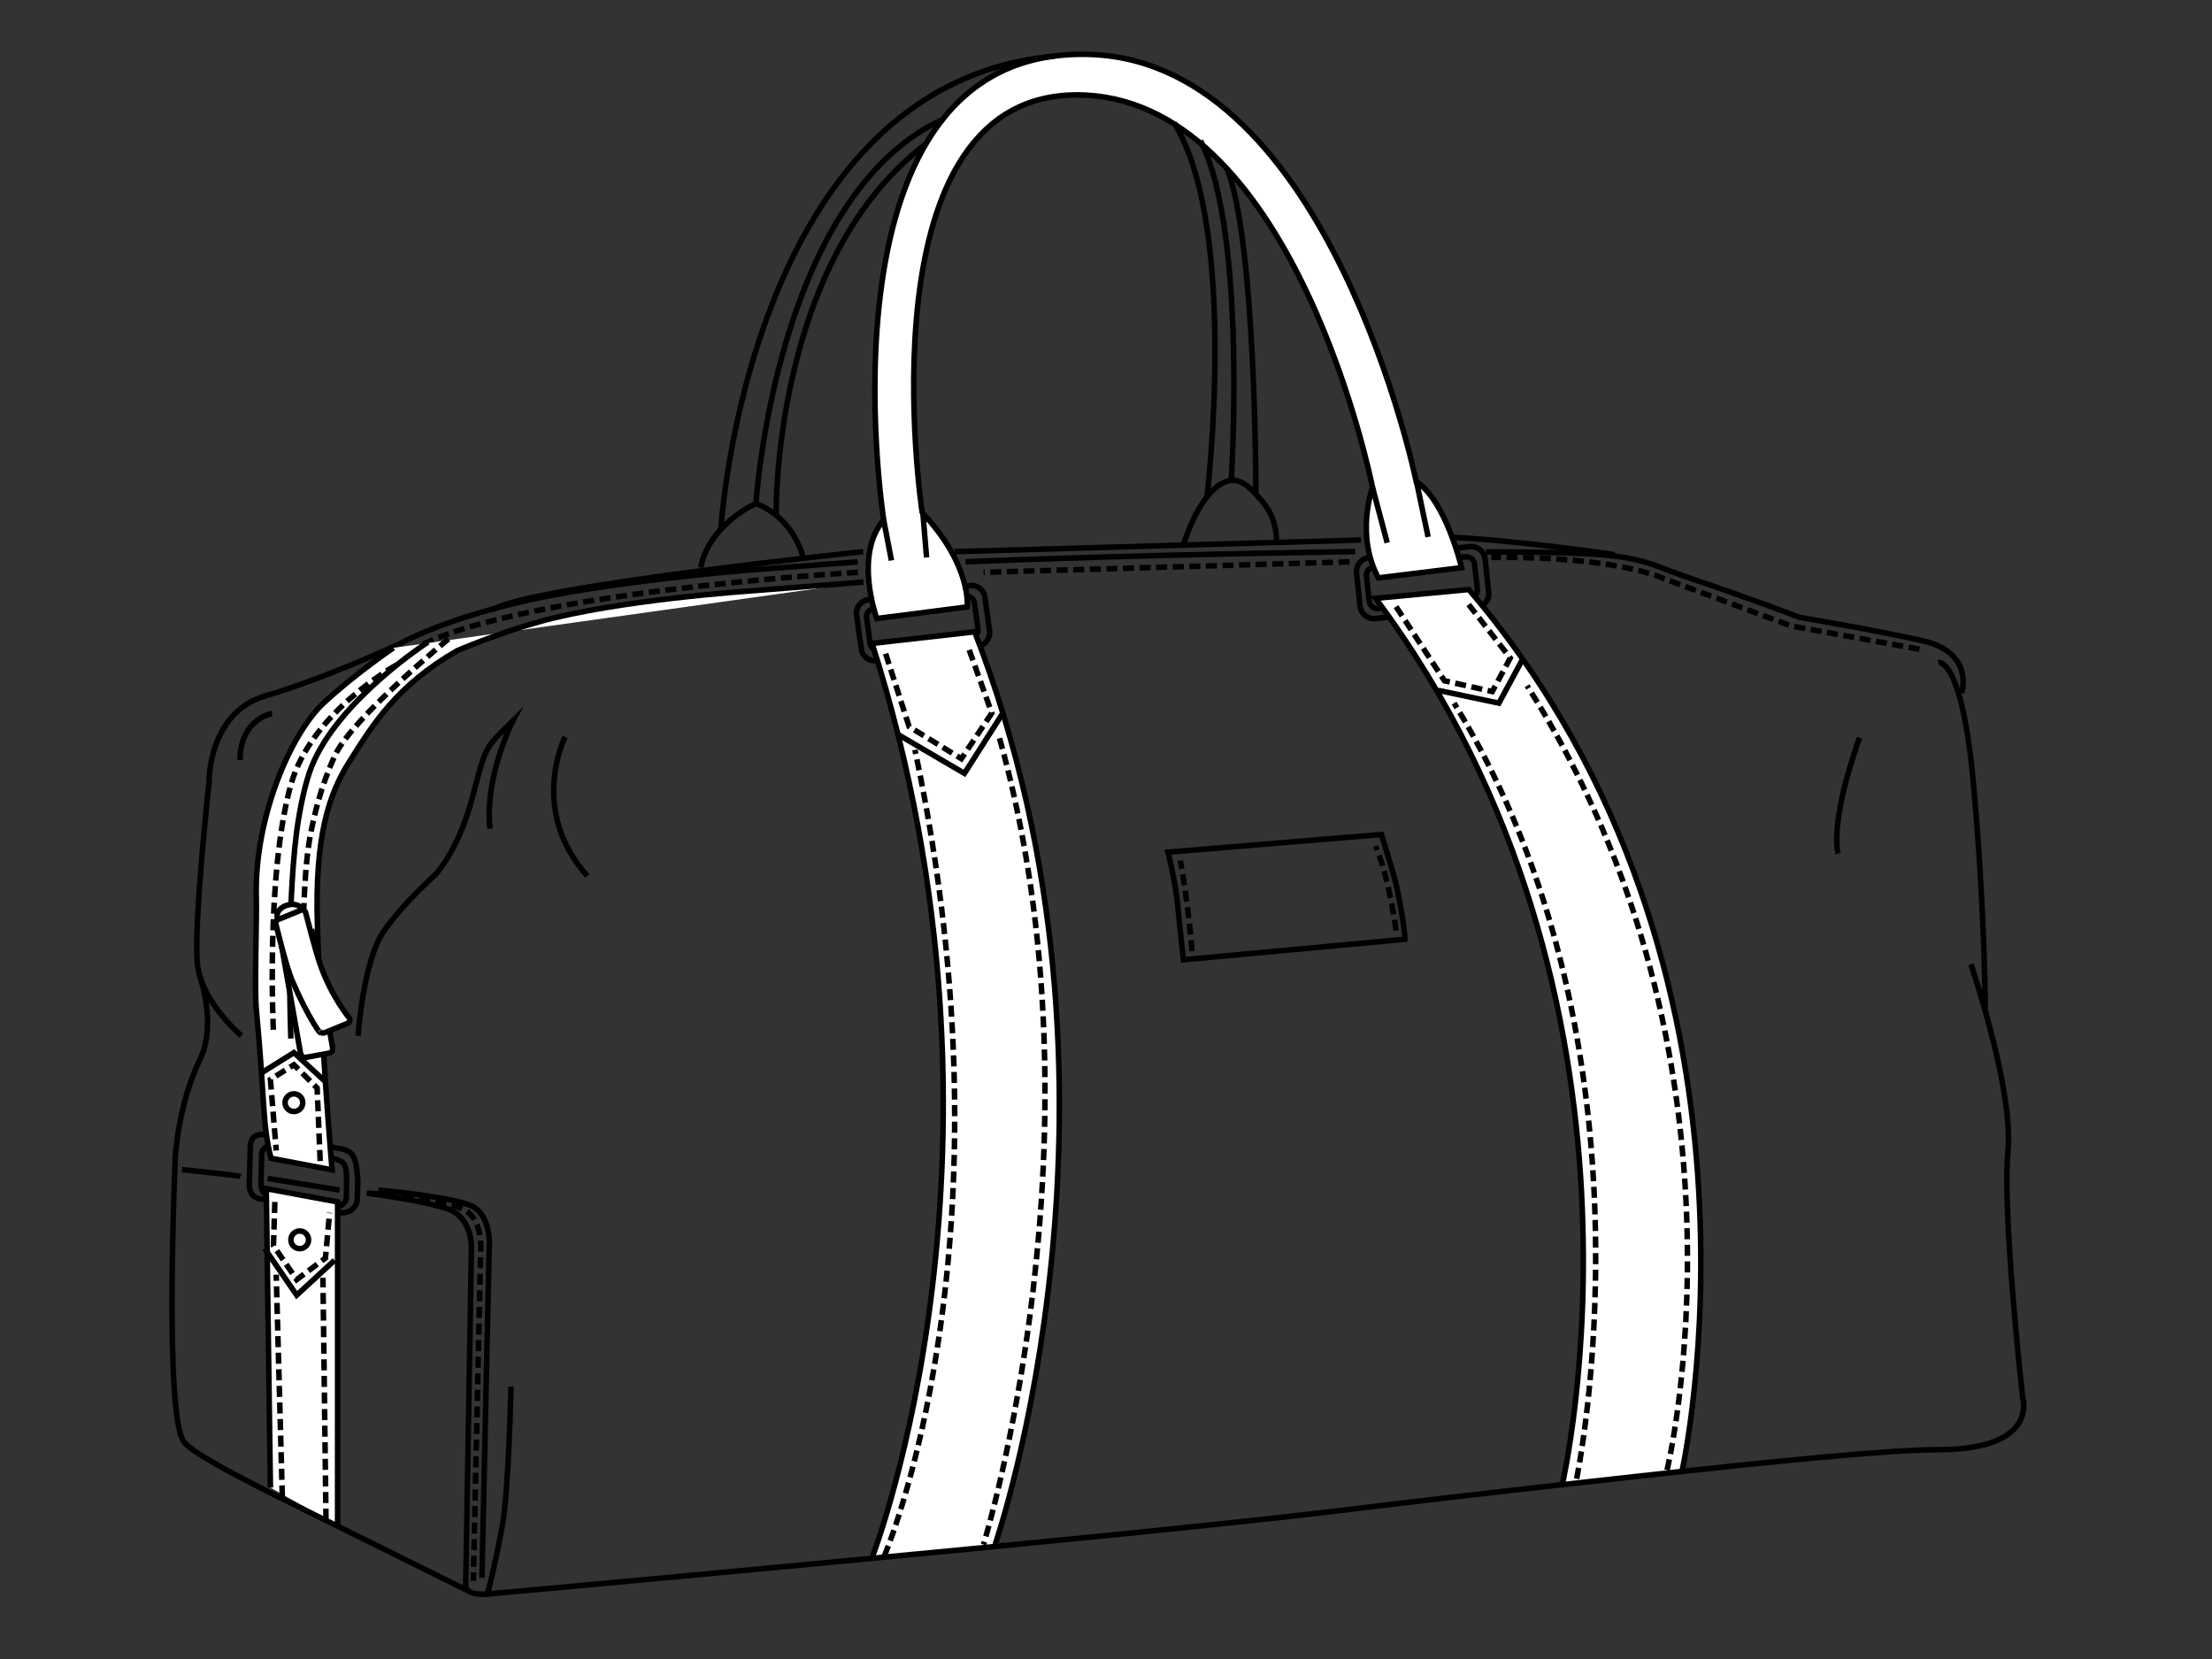
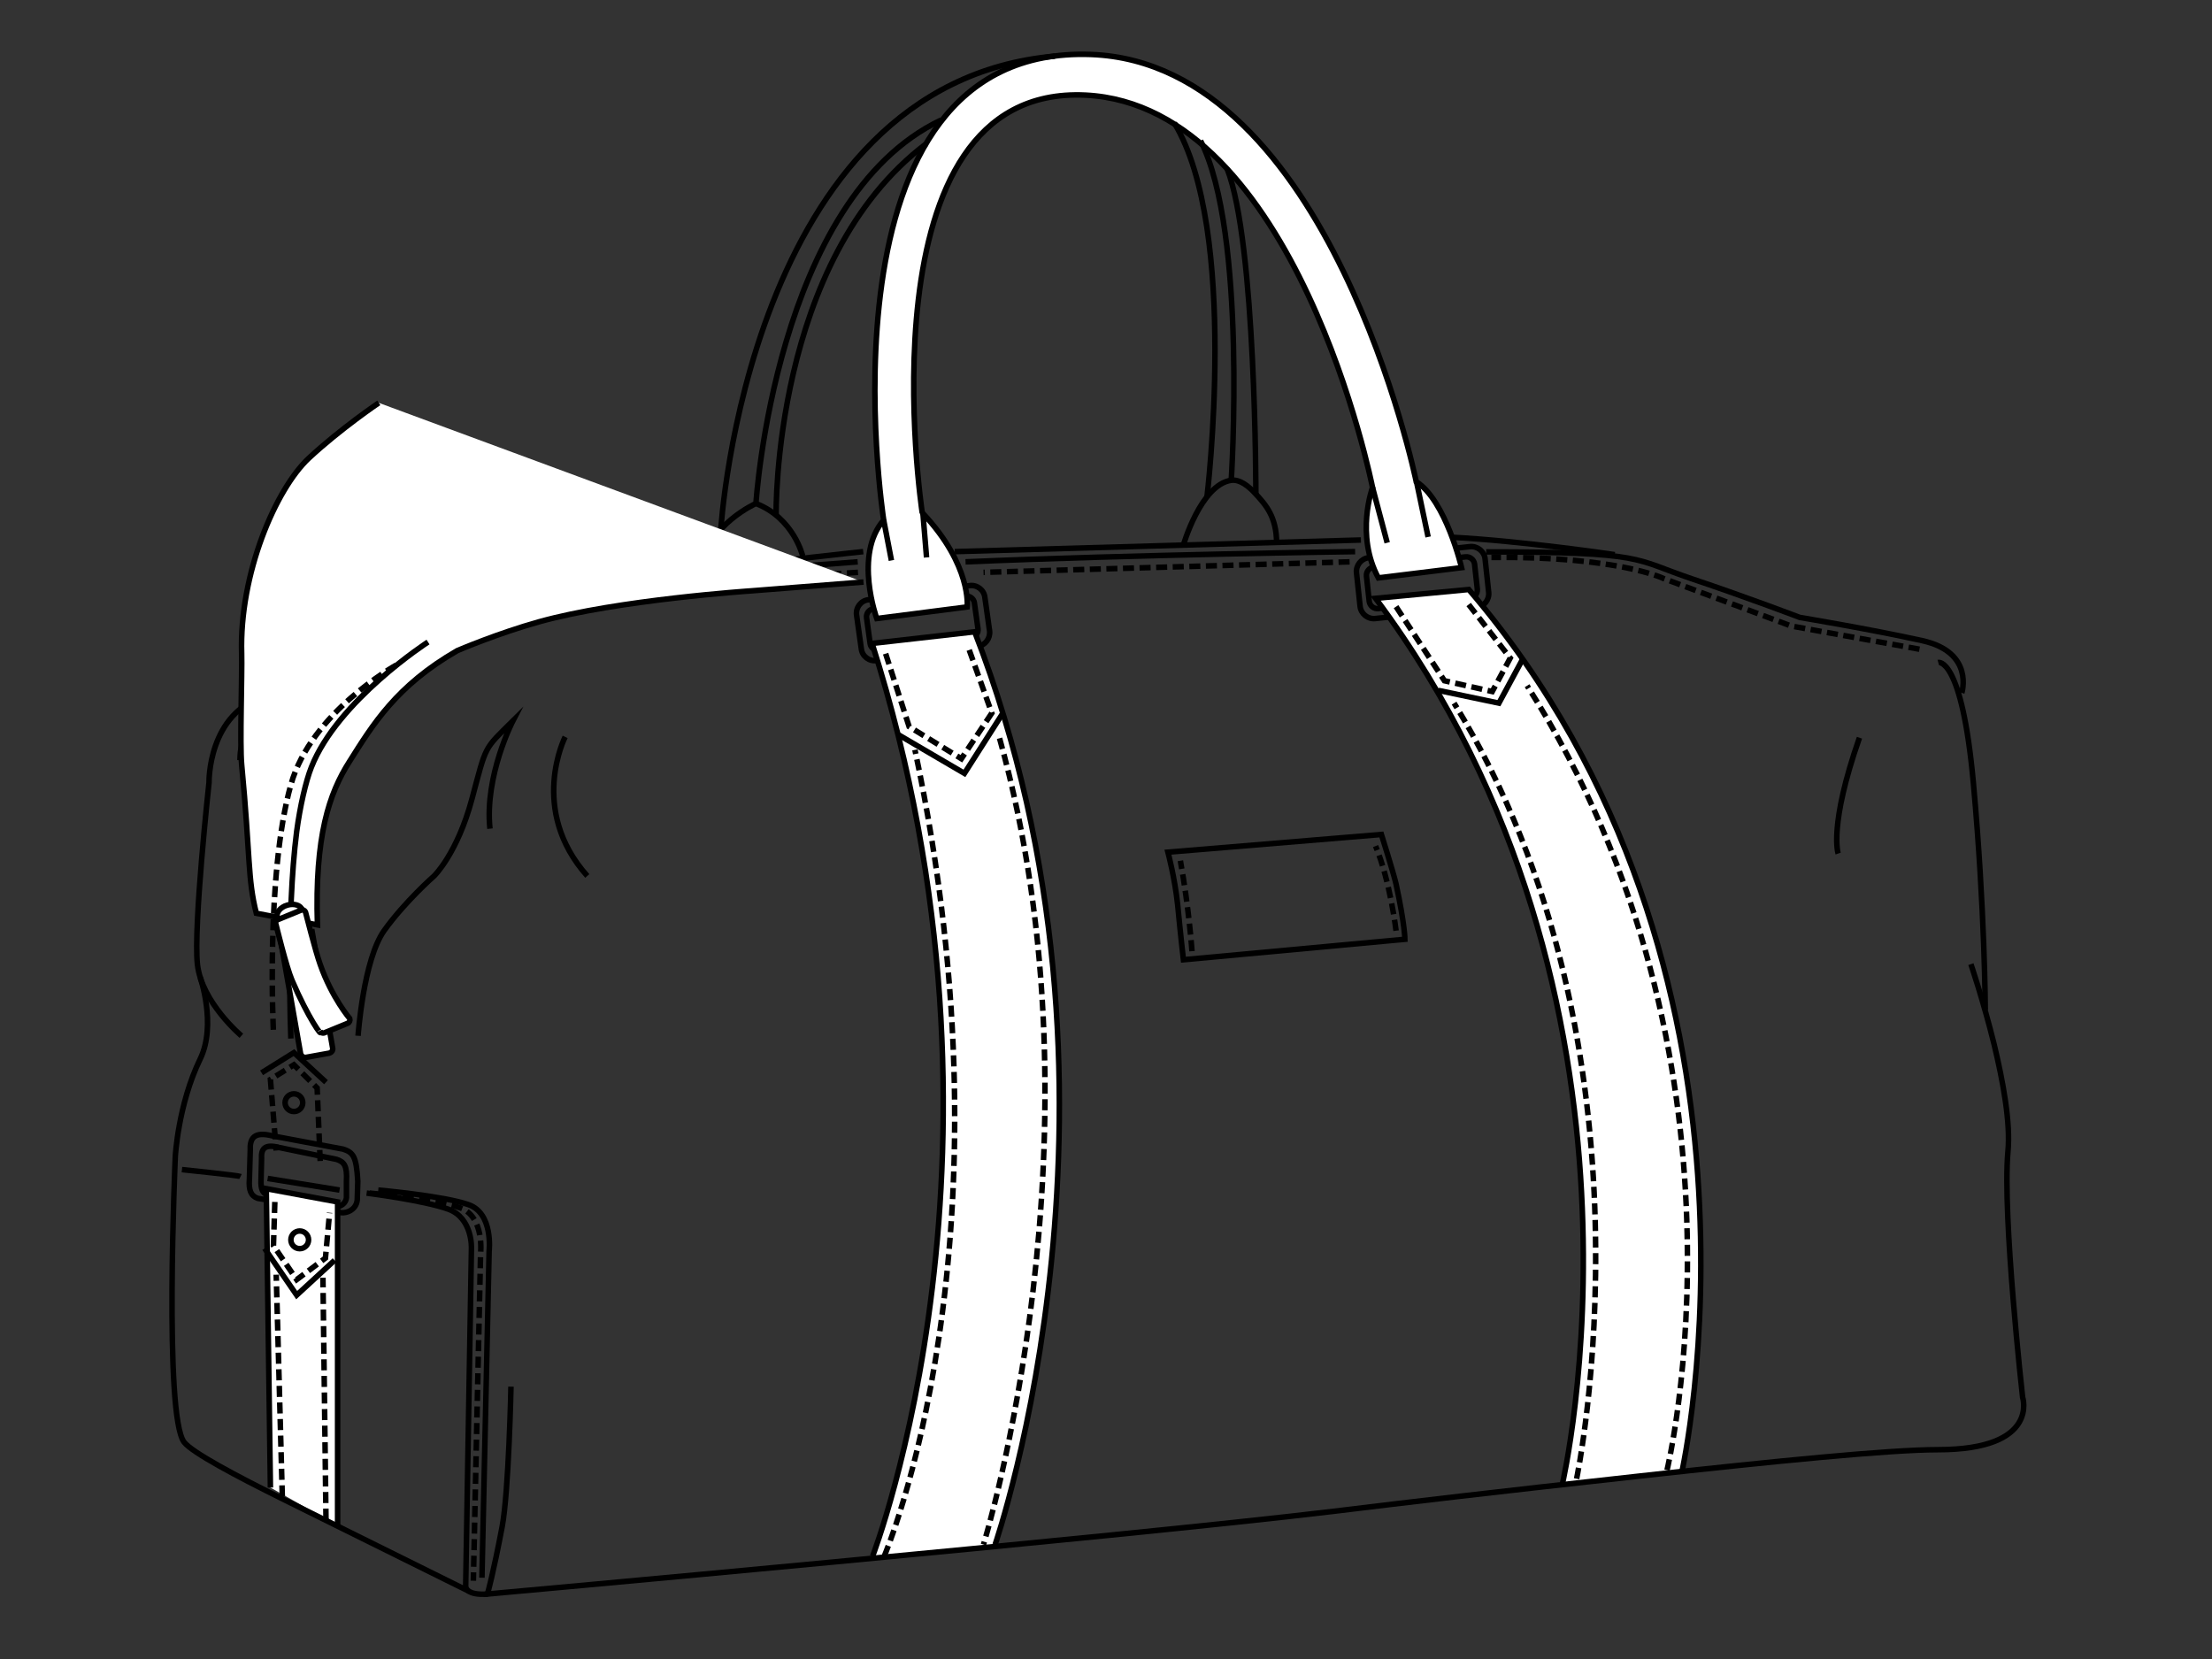
<svg xmlns="http://www.w3.org/2000/svg" version="1.1" x="0px" y="0px" viewBox="0 0 800 600" style="enable-background:new 0 0 800 600;" xml:space="preserve">
  <rect x="0" y="0" width="800" height="600" fill="#333333" stroke="none" />
  <style type="text/css">
	.st0{fill:none;stroke:#000000;stroke-width:2;stroke-miterlimit:10;}
	.st1{fill:#FFFFFF;stroke:#000000;stroke-width:2;stroke-miterlimit:10;}
	.st2{fill:none;stroke:#000000;stroke-width:2;stroke-miterlimit:10;stroke-dasharray:4,2;}
	.st3{fill:none;stroke:#FF0000;stroke-miterlimit:10;}
</style>
  <g id="Calque_1">
</g>
  <g id="Calque_3">
    <path class="st0" d="M119.8,436.3l-22.9-4c-2-0.7-2.6-2.4-2.5-5.3l0.2-8c-0.2-3.4,1-5.4,6.3-4l20.8,4.3c2.8,0.9,3.9,2.3,3.6,8   l0,5.8C125,436,121.8,437,119.8,436.3z" />
    <path class="st0" d="M122.2,438.3l-29-4.9c-2.5-0.9-3.3-3-3-6.9l0.3-10.4c-0.2-4.4,1.3-7,8-5.3l25.6,4.8c3.6,1.2,4.8,2.5,5.3,11.6   l-0.2,6.8C128.8,437.8,124.7,439.3,122.2,438.3z" />
    <g>
      <path class="st0" d="M534,219.7l-36.6,4c-2.7,0.3-5.2-1.7-5.5-4.4l-1.3-12.1c-0.3-2.7,1.7-5.2,4.4-5.5l36.6-4    c2.7-0.3,5.2,1.7,5.5,4.4l1.3,12.1C538.7,216.9,536.7,219.4,534,219.7z" />
      <path class="st0" d="M531.6,216.4l-27.6,3.1l-5.5,0.6c-1.6,0.2-3.1-1-3.3-2.6l-1-9.1c-0.2-1.6,1-3.1,2.6-3.3l33.2-3.7    c1.6-0.2,3.1,1,3.3,2.6l1,9.1C534.4,214.8,533.2,216.3,531.6,216.4z" />
    </g>
    <g>
      <path class="st0" d="M353.6,233.8l-36.5,5.1c-2.7,0.4-5.3-1.5-5.6-4.3l-1.7-12.1c-0.4-2.7,1.5-5.3,4.3-5.6l36.5-5.1    c2.7-0.4,5.3,1.5,5.6,4.3l1.7,12.1C358.2,230.9,356.3,233.4,353.6,233.8z" />
      <path class="st0" d="M351.3,230.6l-33.4,4.6c-1.5,0.2-3-0.9-3.2-2.4l-1.3-9.4c-0.2-1.5,0.9-3,2.4-3.2l33.4-4.6    c1.5-0.2,3,0.9,3.2,2.4l1.3,9.4C353.9,229,352.8,230.4,351.3,230.6z" />
    </g>
    <path class="st1" d="M496.4,176.3c0,0-6.3,17.1,2.1,32.7l30.1-3.7c0,0-5.7-24.3-16.4-31.1c0,0-31.1-151.3-117.6-154.5   c-101.8-3.7-75,168.4-75,168.4c-10.9,12.5-2.5,35.6-2.5,35.6l32.7-4.2c0,0,1.7-14.9-16-33.8l-0.3-0.5c0,0-23.3-154.8,59.1-150.8   C469,38.2,496.4,176.3,496.4,176.3z" />
    <path class="st1" d="M608.2,532.7c0,0,41.1-181.4-77-319.5l-33.7,3.2C606.1,361.9,565,537,565,537" />
    <path class="st1" d="M315.6,562.8c0,0,57.6-148.8-0.2-330.1l37.1-4.2c64.3,165.6,7.4,330.1,7.4,330.1" />
    <path class="st2" d="M570.2,534.8c0,0,32.7-155-44.3-280.5" />
    <path class="st2" d="M602.9,531.7c0,0,35.9-147.6-50.6-283.7" />
    <path class="st3" d="M611.9,133.6" />
    <path class="st0" d="M664.8,308.7c0,0-3.5-9.9,7.7-41.9" />
    <path class="st2" d="M361.5,267c40.1,143.4-5.8,291.6-5.8,291.6" />
    <path class="st2" d="M319.8,562.8c0,0,49-113.4,11.1-291.6" />
    <path class="st0" d="M184.8,501.5c0,0-0.8,38-3.2,50.7c-3.2,16.9-5.3,24.3-5.3,24.3s228.3-20.6,305.9-29.9   c27.8-3.4,58.3-7,111.1-12.8c48-5.3,90-9.5,107.6-9.5c36.9,0,30.6-19,30.6-19s-7.4-65.8-5.3-88.8c1-10.5-1.8-25.5-5-38.8   c-3.9-15.8-8.4-29-8.4-29" />
    <path class="st0" d="M87.3,374.6c0,0-14.3-12-15.9-25.8C69.9,335,75.6,283,75.6,283s-0.5-25.3,20.6-31.4s48.7-18.9,48.7-18.9   s13.8-8.1,43.7-15.1s79.4-11.2,79.4-11.2l42.2-3.2" />
    <path class="st0" d="M98.4,258c0,0-11.6,2.1-11.6,16.9" />
    <polyline class="st1" points="97.8,538 96.3,429.9 122.1,434.7 122.1,551.7  " />
    <path class="st0" d="M290.3,201.1c0,0-3.2-13.7-16.9-19c0,0-16.9,7.4-20,23.2" />
    <path class="st0" d="M427.9,197.4c0,0,6.3-22.1,17.4-23.7c3.1-0.4,6.3,2.1,8.9,5c3.5,3.8,7.5,8.2,7.5,17.7" />
    <path class="st0" d="M499.6,301.8c0,0,4.3,13.6,5.3,17.9c3.2,14.8,3.2,20,3.2,20l-80.1,7.4c0,0-1.1-9.5-2.1-20   c-1-9.5-3.5-18.9-3.5-18.9L499.6,301.8z" />
    <path class="st2" d="M504.9,336.6c0,0-2.1-17.9-7.4-30.6" />
    <path class="st2" d="M431.1,344c0,0-1.1-15.8-4.2-32.7" />
    <polyline class="st0" points="324.7,265.6 348.8,279.7 362.7,257.9  " />
    <polyline class="st2" points="320.3,236.4 328.8,262.8 347.7,274.4 358.7,257.9 349.9,233.3  " />
    <line class="st0" x1="335.1" y1="201.6" x2="333.8" y2="185.8" />
    <line class="st0" x1="319.6" y1="188.1" x2="322.4" y2="202.7" />
    <polyline class="st0" points="520.2,249.7 542.1,254.3 550.9,238  " />
    <polyline class="st2" points="504.9,219.4 522.4,246.2 539.7,250.1 546.2,238 530.2,217.4  " />
    <line class="st1" x1="496.4" y1="176.3" x2="501.7" y2="196.3" />
    <line class="st1" x1="512.3" y1="174.2" x2="516.5" y2="194.2" />
    <path class="st1" d="M490.1,199.5c0,0-80.3,1.1-140.9,3.7" />
    <path class="st2" d="M694.2,234.8l-46.4-8.4l-46.2-17.2c0,0-16.7-8.1-62.2-7.6" />
    <line class="st2" x1="488.1" y1="203.2" x2="355.7" y2="207" />
    <path class="st2" d="M310.3,207c0,0-130.2,7.3-163.4,29.4" />
    <path class="st1" d="M584,200.6c0,0-33.6-5-59.1-6.3" />
    <line class="st1" x1="492.2" y1="195.3" x2="345.3" y2="199.5" />
    <path class="st0" d="M312.2,199.5c0,0-121.5,12.7-134.2,21.1" />
    <path class="st0" d="M436.5,179.9c0,0,11.7-96.7-11.8-135.4" />
    <path class="st0" d="M454.2,178.6c0,0,0.1-90.9-10.4-117.6" />
    <path class="st0" d="M445.3,173.7c0,0,5.8-89.5-11.1-122.8" />
    <path class="st0" d="M280.7,186.3c0,0-1.5-92.3,54.4-134.4" />
    <path class="st0" d="M260.7,191.5c0,0,9.6-161.3,120.8-171.2" />
    <path class="st0" d="M273.4,182.1c0,0,6.9-110.2,67-138.7" />
-     <path class="st1" d="M312.3,210.5l-40.7,3.2c0,0-48.1,3.2-76.7,11.2c-14.7,4.1-28.8,10.1-29.5,10.4c-22.1,12.7-30.6,26.8-39,40.1   c-7.4,11.6-12.6,27-11.6,59.1c1.3,42.7,5.3,88.6,5.3,88.6l-22.1-4.2c-3.2-12.7-2.1-20-5.3-53.8c-0.7-7.2,0.2-33,0-40.1   c-0.9-28.9,12.4-59.6,24.3-70.7c11.5-10.7,25.3-20,25.3-20" />
+     <path class="st1" d="M312.3,210.5l-40.7,3.2c0,0-48.1,3.2-76.7,11.2c-14.7,4.1-28.8,10.1-29.5,10.4c-22.1,12.7-30.6,26.8-39,40.1   c-7.4,11.6-12.6,27-11.6,59.1l-22.1-4.2c-3.2-12.7-2.1-20-5.3-53.8c-0.7-7.2,0.2-33,0-40.1   c-0.9-28.9,12.4-59.6,24.3-70.7c11.5-10.7,25.3-20,25.3-20" />
    <path class="st2" d="M143.2,240.6c0,0-30.6,16.9-38,43.2c-9.2,32.8-6.3,89.6-6.3,89.6" />
-     <path class="st2" d="M162.2,231.1c0,0-34.8,28.5-41.1,42.2c-5.3,11.6-7.4,21.8-8.4,26.4c-5.3,24.3-2.1,79.1-2.1,79.1" />
    <path class="st0" d="M132.6,431.5c0,0,20.6,2.6,29.5,5.8s8.4,14.2,8.4,14.2l-2.1,123.4c0,0-36.7-18.2-65.4-32.4   c-18-8.9-33.5-17.2-36.4-20.9c-7.4-9.5-3.2-103.3-3.2-103.3s1-18.8,9-35.3c6-12.4,0-29.5,0-29.5" />
    <path class="st0" d="M136.8,430.4c0,0,23.7,2.1,32.7,5.3c9,3.2,7.4,16.8,7.4,16.8l-2.6,118.1" />
    <path class="st2" d="M133.7,431.5c0,0,23.7,2.1,32.7,5.3c9,3.2,7.4,16.8,7.4,16.8l-2.6,118.1" />
    <line class="st2" x1="117.9" y1="549.6" x2="116.8" y2="462.1" />
    <line class="st2" x1="102.1" y1="541.2" x2="99.9" y2="461" />
    <polyline class="st0" points="95.7,451.5 107.3,468.4 121,455.8  " />
    <polyline class="st2" points="99.4,434.7 98.9,450.5 107.3,462.8 117.7,455 119.2,438.6  " />
    <polyline class="st0" points="117.9,391.4 106.3,380.7 94.6,388  " />
    <polyline class="st2" points="115.8,419.9 114.7,393.5 106.3,385.1 97.8,390.4 99.9,416.1  " />
    <circle class="st0" cx="106.3" cy="398.8" r="3.2" />
    <circle class="st0" cx="108.4" cy="448.4" r="3.2" />
    <path class="st0" d="M154.8,232.2c0,0-32.7,21.1-42.2,45.3c-2,5-4.1,14.2-5.3,23.2c-3.9,30.5-2.1,74.9-2.1,74.9" />
    <path class="st0" d="M168.5,573.9c0,0,0,3.2,7.9,2.6" />
    <line class="st0" x1="122.8" y1="430.4" x2="96.8" y2="426.2" />
    <path class="st0" d="M87,425.5c-0.8-0.4-21.2-2.5-21.2-2.5" />
    <path class="st0" d="M129.5,374.6c0,0,1.9-27.4,9.4-38c7.5-10.5,18.1-19.8,18.1-19.8s8.4-8.1,13.7-27.9   c5.3-19.8,4.2-17.7,14.8-28.2c0,0-10.3,19.9-8.3,39" />
    <path class="st0" d="M204.4,266.5c0,0-13.4,26.3,8,50.3" />
    <path class="st1" d="M119,380.9l-8.3,1.5c-0.9,0.2-1.8-0.5-2-1.4l-7.4-42l11.6-2l7.4,42C120.5,379.9,119.9,380.7,119,380.9z" />
    <ellipse transform="matrix(0.959 -0.285 0.285 0.959 -89.754 43.511)" class="st1" cx="104.7" cy="330.3" rx="4.7" ry="3.2" />
    <path class="st1" d="M125.7,370.1l-8.3,3.4c-0.7,0.3-1.4,0-1.7-0.7c1.3,3.1-4.3-4.7-10.1-18.3c-2.1-4.9-5.8-20.2-5.8-20.2   c-0.3-0.7,0-1.4,0.7-1.7l8.3-3.4c0.7-0.3,1.4,0,1.7,0.7c0,0,3.6,14.2,5.3,18.9c4.2,12,10.7,19.6,10.7,19.6   C126.7,369.1,126.4,369.8,125.7,370.1z" />
    <path class="st0" d="M701,239.6c0,0,8.5-2.4,12.7,43.6c4.2,46,4.3,82,4.3,82" />
    <path class="st0" d="M709.5,250.6c0,0,4.7-14.7-14.3-18.9c-19-4.2-44.3-8.4-44.3-8.4s-18-6.9-39.1-14s-16.3-9.7-74.3-9.7" />
  </g>
</svg>